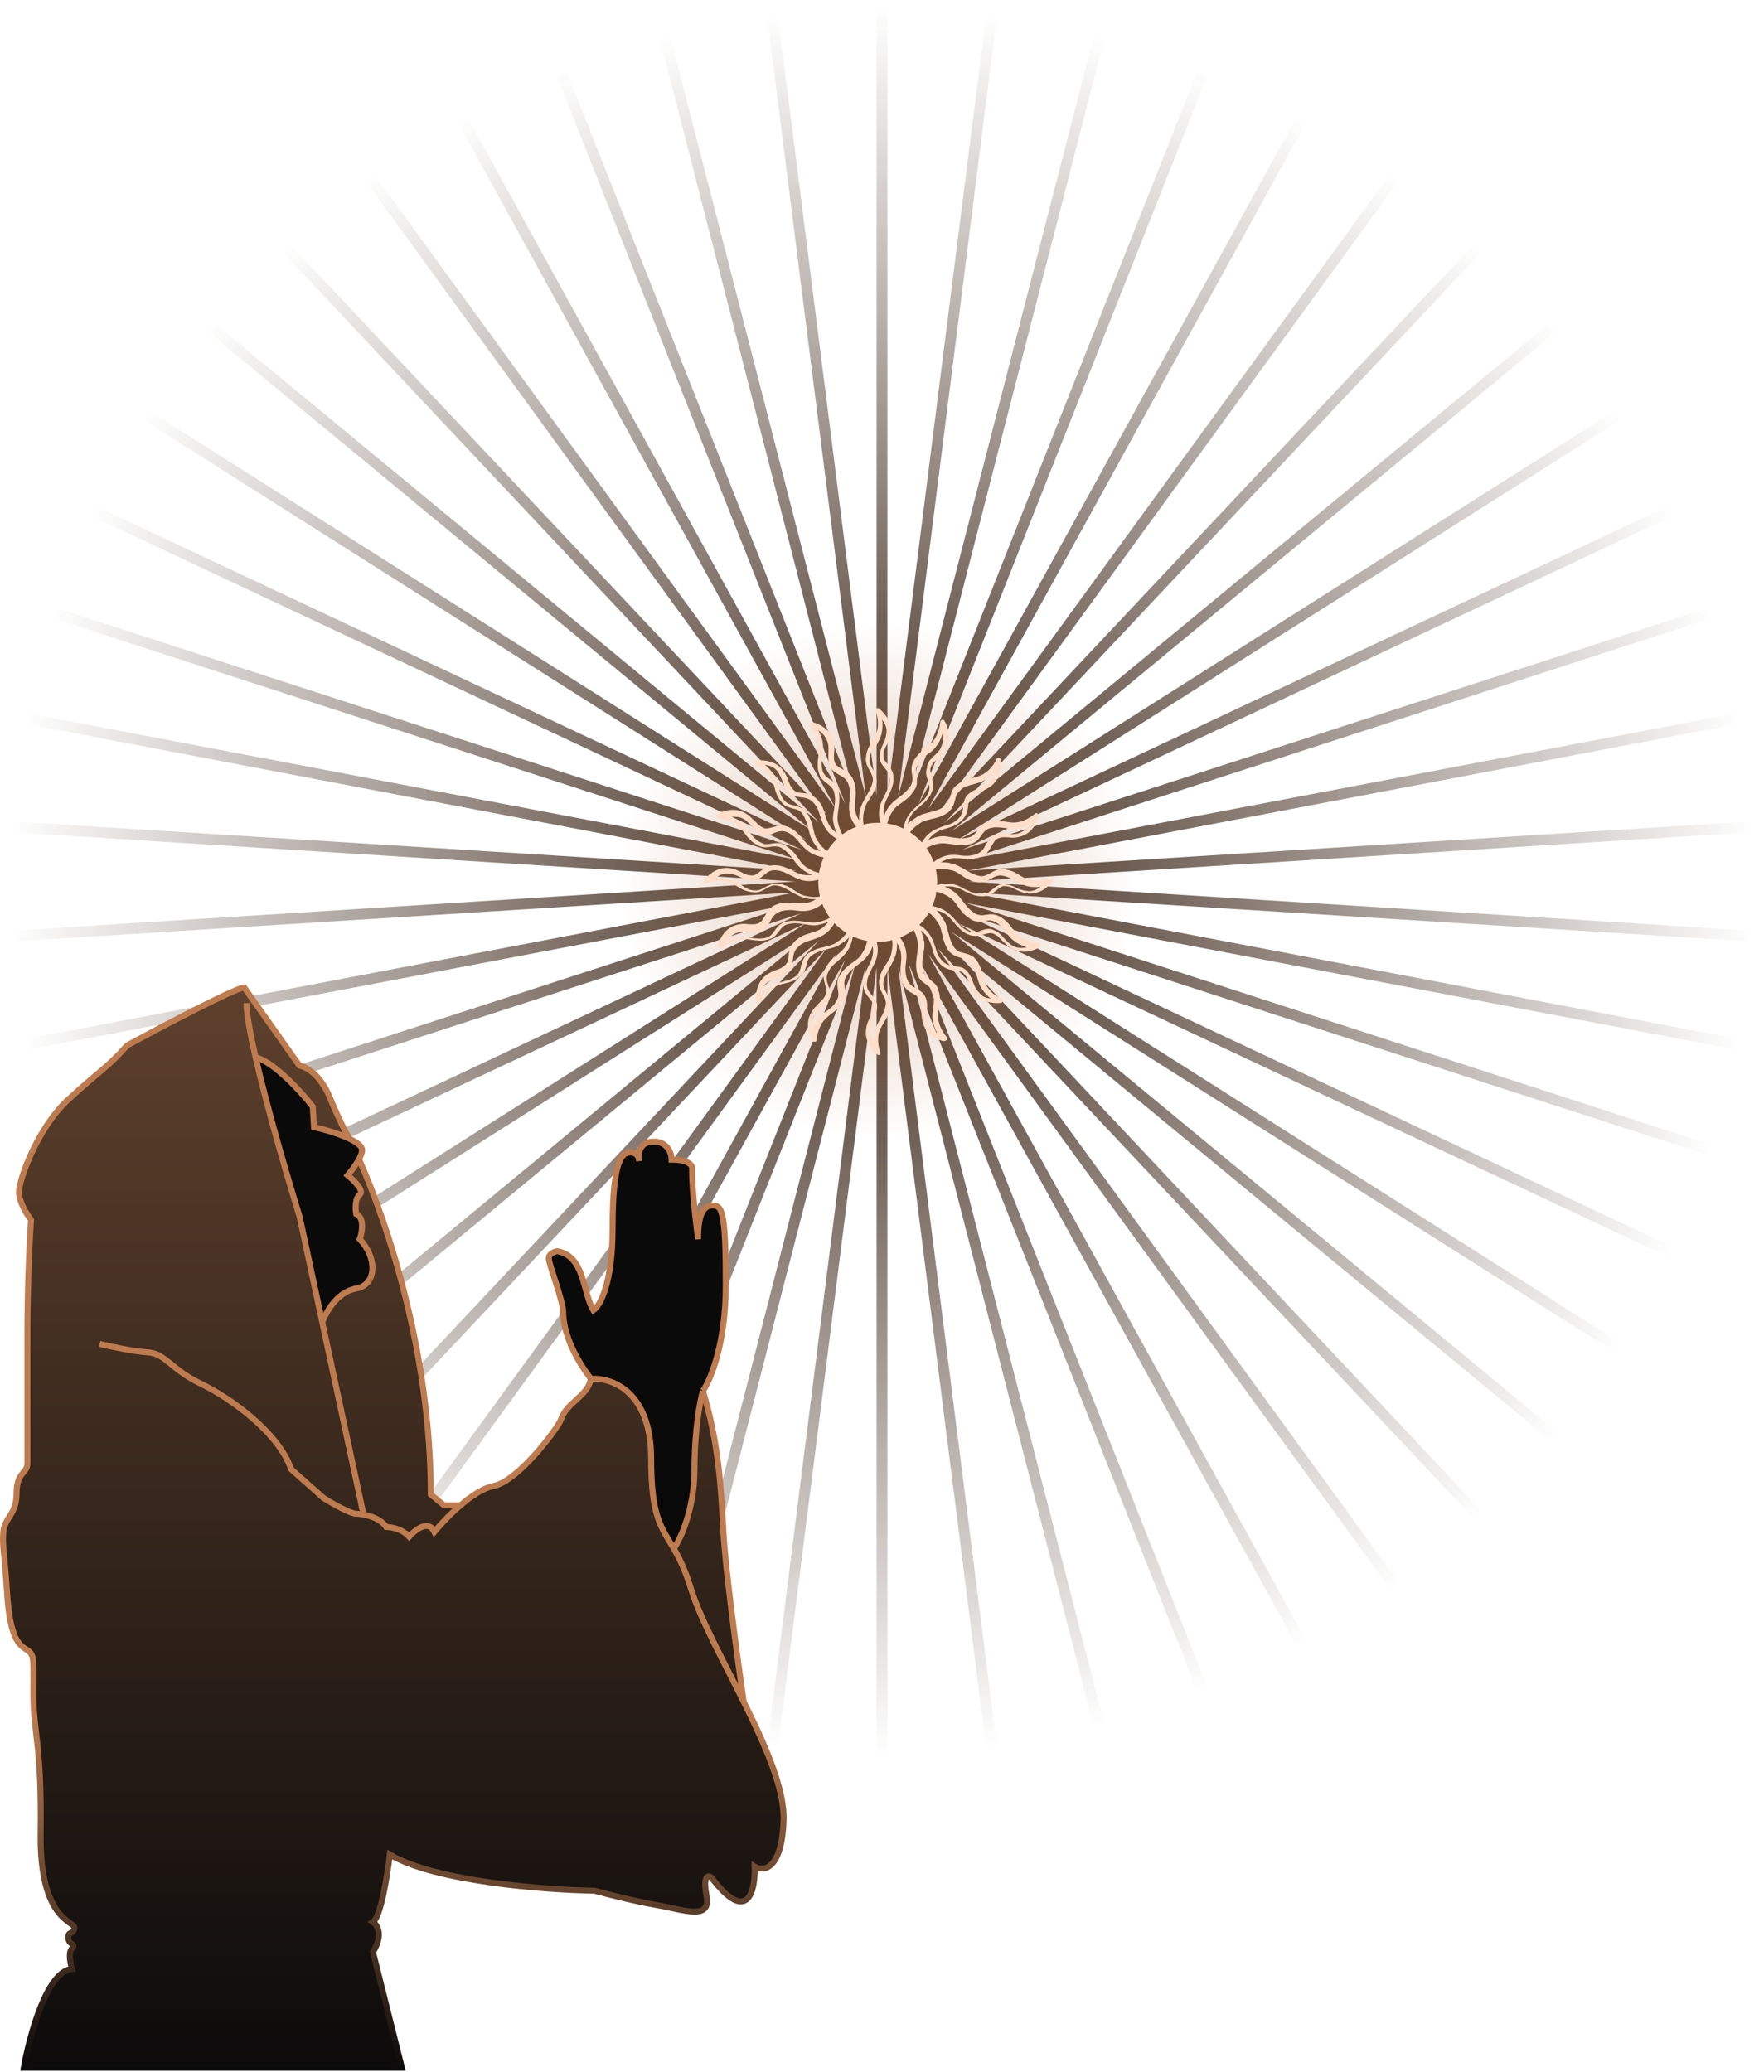
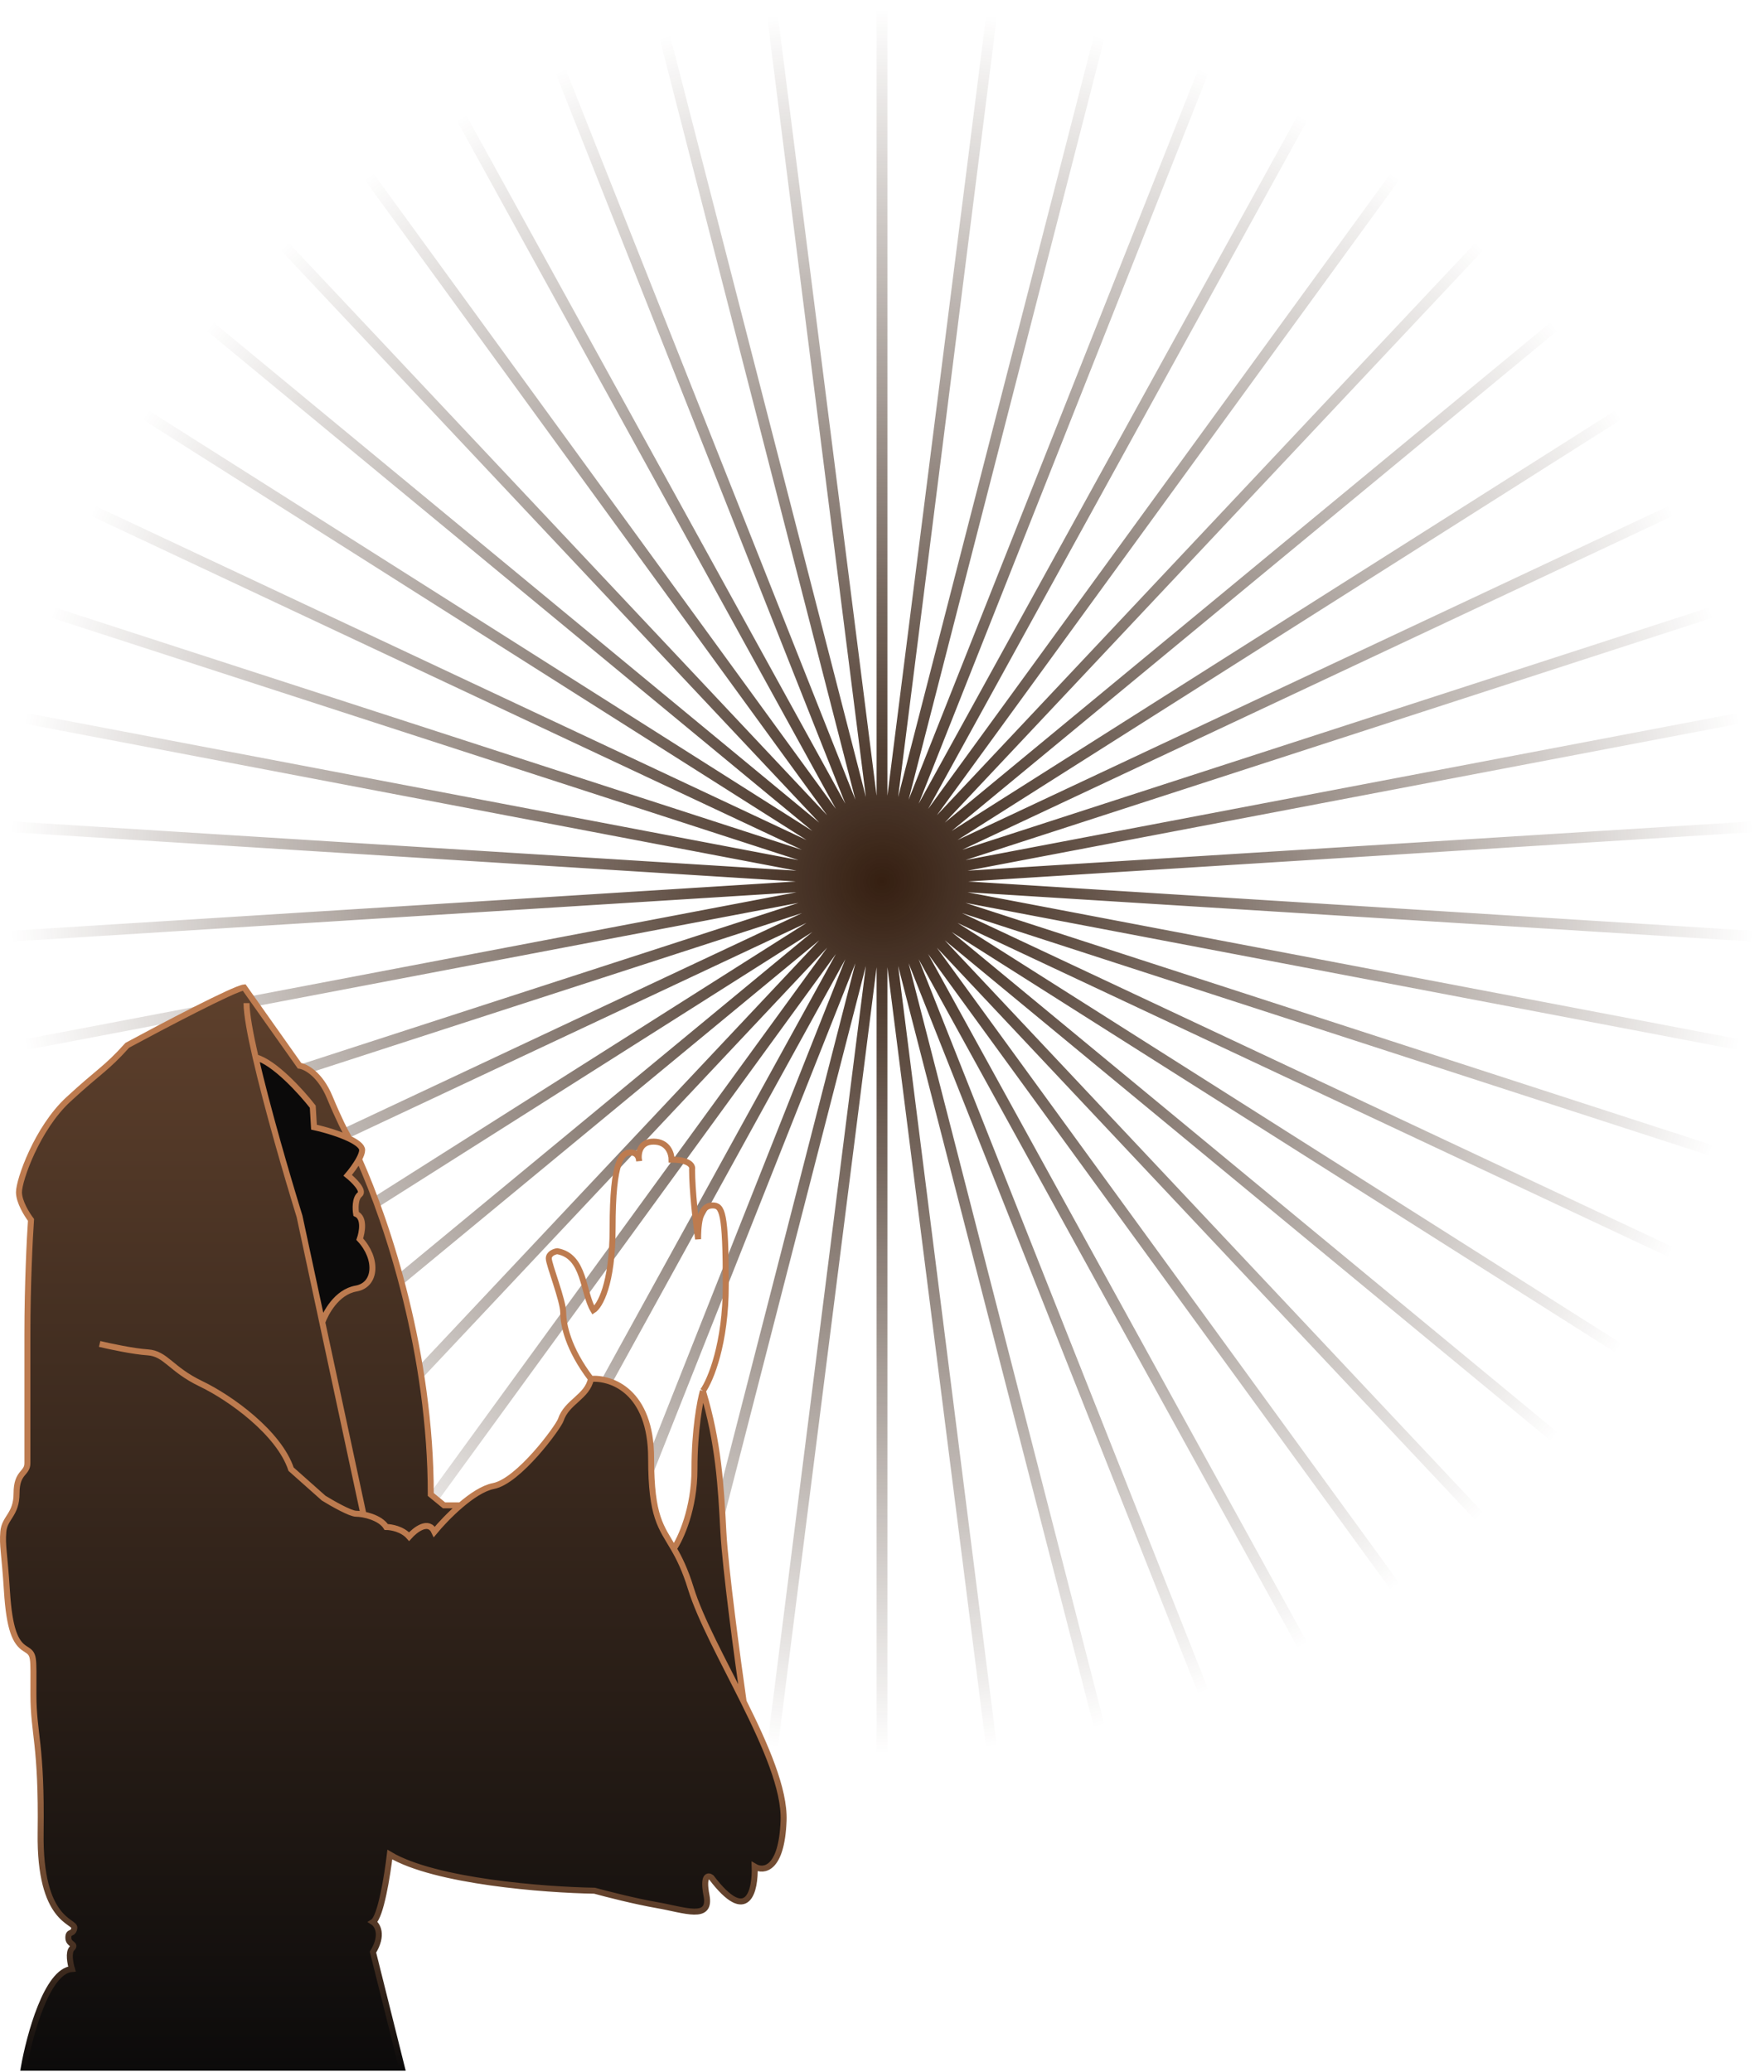
<svg xmlns="http://www.w3.org/2000/svg" width="590" height="693" viewBox="0 0 590 693" fill="none">
  <path d="M258.886 2.991L332.715 586.355M222.535 9.81L369.028 579.337M187.327 21.123L404.174 567.832M153.816 36.752L437.598 552.02M122.532 56.449L468.774 532.151M93.968 79.906L497.208 508.539M68.575 106.751L522.454 481.556M46.752 136.561L544.113 451.627M28.845 168.866L561.843 419.224M15.134 203.157L575.364 384.859M5.838 238.893L584.465 349.073M1.101 275.51L589 312.431M1 312.43L588.899 275.51M5.535 349.073L584.163 238.893M14.635 384.859L574.866 203.157M28.157 419.224L561.156 168.866M45.887 451.627L543.248 136.561M67.546 481.556L521.425 106.751M92.792 508.539L496.032 79.906M121.227 532.152L467.468 56.45M152.402 552.02L436.184 36.752M185.826 567.832L402.674 21.123M220.972 579.337L367.465 9.81M257.285 586.355L331.114 2.991M294.193 588.774L294.193 0.774M331.114 586.557L257.285 3.193M367.465 579.738L220.972 10.211M402.673 568.425L185.826 21.716M436.184 552.796L152.402 37.528M467.468 533.098L121.226 57.396M496.032 509.642L92.792 81.008M521.425 482.797L67.546 107.992M543.248 452.987L45.887 137.921M561.155 420.682L28.157 170.324M574.866 386.391L14.636 204.689M584.162 350.655L5.535 240.475M588.899 314.038L1 277.117M589 277.117L1.101 314.038M584.465 240.475L5.837 350.655M575.365 204.689L15.134 386.391M561.843 170.324L28.844 420.682M544.113 137.921L46.752 452.987M522.454 107.992L68.575 482.797M497.208 81.009L93.968 509.642M468.773 57.396L122.532 533.098M437.598 37.528L153.816 552.796M404.174 21.716L187.326 568.425M369.028 10.211L222.535 579.738M332.715 3.193L258.886 586.557M295.807 0.774L295.807 588.774" stroke="url(#paint0_radial_1_376)" stroke-width="2" />
  <path d="M100.181 406.736L107.786 442.177C108.876 439.223 112.485 432.069 119.11 430.9C125.956 429.692 126.359 420.832 120.318 414.388C121.124 412.105 122.01 407.219 119.11 405.93C118.841 404.319 118.707 400.775 120.318 399.486C121.929 398.198 118.304 394.653 116.291 393.042C117.315 391.847 118.992 389.663 120.077 387.651C120.697 386.5 121.124 385.406 121.124 384.585C121.124 383.336 119.385 382.009 116.819 380.777C113.591 379.228 109.052 377.83 105.014 376.933L104.611 370.086C100.851 365.253 91.761 355.185 85.48 353.574C89.383 370.576 96.154 393.74 100.181 406.736Z" fill="#0B0A0A" />
-   <path d="M197.644 461.105C204.356 460.569 217.781 465.133 217.781 487.686C217.781 507.431 221.14 510.582 225.366 517.892C227.671 514.536 232.28 504.521 232.28 491.311C232.28 478.101 234.159 468.355 235.099 465.133C237.65 461.508 242.751 449.345 242.751 429.692C242.751 405.125 241.543 403.111 238.321 403.111C235.099 403.111 233.488 406.333 233.488 414.388C232.817 409.555 231.474 398.117 231.474 391.029C231.743 389.955 230.749 387.807 224.628 387.807C224.628 385.793 223.419 381.766 218.587 381.766C214.257 381.766 213.483 385.214 213.658 387.477C213.726 387.747 213.754 388.001 213.754 388.21C213.712 387.986 213.679 387.739 213.658 387.477C213.42 386.529 212.69 385.39 210.934 385.39C208.115 385.39 204.893 387.404 204.893 410.763C204.893 429.45 200.598 436.807 198.45 438.149C194.825 432.108 195.63 420.026 186.367 418.415C185.428 418.549 183.548 419.221 183.548 420.832C183.548 422.845 188.381 434.927 188.381 438.955C188.381 442.982 189.992 451.037 197.644 461.105Z" fill="#0B0A0A" />
  <path d="M24.063 658.448C15.686 659.092 9.833 680.733 7.954 691.473H134.414L124.748 652.81C128.292 647.01 126.225 643.681 124.748 642.741C127.326 641.13 129.581 627.034 130.387 620.188C145.53 629.209 182.34 632.001 198.852 632.27C202.745 633.344 212.384 635.814 219.795 637.103C229.058 638.714 237.918 642.338 236.307 633.881C235.018 627.115 236.844 627.034 237.918 627.84C250.161 643.949 252.685 632.136 252.417 624.215C255.37 625.96 261.438 625.343 262.082 608.911C262.496 598.363 256.006 583.672 248.721 569.04C241.82 555.179 234.206 541.37 231.071 531.182C229.141 524.908 227.174 521.019 225.366 517.892C221.14 510.582 217.781 507.431 217.781 487.686C217.781 465.133 204.356 460.568 197.644 461.105C196.436 467.147 189.589 468.758 187.576 474.799C186.77 477.215 173.48 495.338 165.022 496.949C161.632 497.595 157.628 500.29 154.004 503.393H148.51L144.08 499.768C144.08 452.862 129.83 409.548 120.077 387.651C118.992 389.663 117.315 391.847 116.291 393.042C118.304 394.653 121.929 398.198 120.318 399.486C118.707 400.775 118.841 404.319 119.11 405.93C122.01 407.219 121.124 412.105 120.318 414.388C126.359 420.832 125.956 429.692 119.11 430.9C112.485 432.069 108.876 439.223 107.786 442.177L100.181 406.736C96.154 393.74 89.383 370.576 85.48 353.574C91.761 355.185 100.851 365.253 104.611 370.086L105.014 376.933C109.052 377.83 113.591 379.228 116.819 380.777C116.64 380.425 116.464 380.083 116.291 379.752C115.619 378.678 113.471 374.597 110.25 366.864C107.028 359.132 102.195 356.662 100.181 356.393L81.655 330.215C78.433 330.537 54.269 343.237 42.589 349.547C35.34 357.601 33.393 357.943 22.855 367.67C12.384 377.336 6.343 394.653 6.343 398.681C6.343 401.903 9.028 406.199 10.37 407.944C9.967 413.716 9.162 429.45 9.162 446.204V489.297C9.162 492.922 5.537 492.116 5.537 499.366C5.537 506.615 1.51 507.421 1.107 512.253C0.704 517.086 1.51 519.1 2.315 531.988C3.121 544.875 5.135 549.305 8.356 551.319C11.578 553.333 11.176 553.333 11.176 566.623C11.176 579.914 13.995 583.136 13.592 612.938C13.189 642.741 25.271 642.338 24.869 644.755C24.466 647.171 22.855 645.56 22.855 647.977C22.855 650.393 25.674 649.99 24.063 651.601C22.774 652.89 23.526 656.703 24.063 658.448Z" fill="url(#paint1_linear_1_376)" />
  <path d="M231.071 531.182C234.206 541.37 241.82 555.179 248.721 569.04C246.731 555.212 242.59 524.497 241.945 512.253C241.14 496.949 240.334 482.451 235.099 465.133C234.159 468.355 232.28 478.101 232.28 491.311C232.28 504.521 227.671 514.536 225.366 517.892C227.174 521.019 229.141 524.908 231.071 531.182Z" fill="url(#paint2_linear_1_376)" />
  <path d="M9.162 489.297C9.162 492.922 5.537 492.116 5.537 499.366C5.537 506.615 1.51 507.421 1.107 512.253C0.704 517.086 1.51 519.1 2.315 531.988C3.121 544.875 5.135 549.305 8.356 551.319C11.578 553.333 11.176 553.333 11.176 566.623C11.176 579.914 13.995 583.136 13.592 612.938C13.189 642.741 25.271 642.338 24.869 644.755C24.466 647.171 22.855 645.56 22.855 647.977C22.855 650.393 25.674 649.99 24.063 651.601C22.774 652.89 23.526 656.703 24.063 658.448C15.686 659.092 9.833 680.733 7.954 691.473H134.414L124.748 652.81C128.292 647.01 126.225 643.681 124.748 642.741C127.326 641.13 129.581 627.034 130.387 620.188C145.53 629.209 182.34 632.001 198.852 632.27C202.745 633.344 212.384 635.814 219.795 637.103C229.058 638.714 237.918 642.338 236.307 633.881C235.018 627.115 236.844 627.034 237.918 627.84C250.161 643.949 252.685 632.136 252.417 624.215C255.37 625.96 261.438 625.343 262.082 608.911C262.496 598.363 256.006 583.672 248.721 569.04M9.162 489.297C9.162 485.673 9.162 467.147 9.162 446.204M9.162 489.297V446.204M9.162 446.204C9.162 429.45 9.967 413.716 10.37 407.944C9.028 406.199 6.343 401.903 6.343 398.681C6.343 394.653 12.384 377.336 22.855 367.67C33.393 357.943 35.34 357.601 42.589 349.547C54.269 343.237 78.433 330.537 81.655 330.215L100.181 356.393C102.195 356.662 107.028 359.132 110.25 366.864C113.471 374.597 115.619 378.678 116.291 379.752C116.464 380.083 116.64 380.425 116.819 380.777M154.041 503.393H154.004M82.46 335.451C82.46 339.04 83.657 345.635 85.48 353.574M121.526 506.212L107.786 442.177M33.326 449.426C36.682 450.232 44.603 451.923 49.436 452.245C55.477 452.648 57.088 457.884 67.156 462.716C77.225 467.549 93.335 479.229 97.362 491.311L108.236 500.977C111.055 502.722 117.177 506.212 119.11 506.212C121.526 506.212 127.165 507.421 129.178 510.642C130.789 510.642 134.575 511.287 136.83 513.864C138.844 511.582 143.355 508.065 145.288 512.253C147.163 509.976 150.395 506.483 154.004 503.393M197.644 461.105C196.436 467.147 189.589 468.758 187.576 474.799C186.77 477.215 173.48 495.338 165.022 496.949C161.632 497.595 157.628 500.29 154.004 503.393M197.644 461.105C204.356 460.568 217.781 465.133 217.781 487.686C217.781 507.431 221.14 510.582 225.366 517.892M197.644 461.105C189.992 451.037 188.381 442.982 188.381 438.955C188.381 434.927 183.548 422.845 183.548 420.832C183.548 419.221 185.428 418.549 186.367 418.415C195.63 420.026 194.825 432.108 198.45 438.149C200.598 436.807 204.893 429.45 204.893 410.763C204.893 387.404 208.115 385.39 210.934 385.39C213.19 385.39 213.754 387.27 213.754 388.21C213.351 386.062 213.754 381.766 218.587 381.766C223.419 381.766 224.628 385.793 224.628 387.807C230.749 387.807 231.743 389.955 231.474 391.029C231.474 398.117 232.817 409.555 233.488 414.388C233.488 406.333 235.099 403.111 238.321 403.111C241.543 403.111 242.751 405.125 242.751 429.692C242.751 449.345 237.65 461.508 235.099 465.133M248.721 569.04C241.82 555.179 234.206 541.37 231.071 531.182C229.141 524.908 227.174 521.019 225.366 517.892M248.721 569.04C246.731 555.212 242.59 524.497 241.945 512.253C241.14 496.949 240.334 482.451 235.099 465.133M225.366 517.892C227.671 514.536 232.28 504.521 232.28 491.311C232.28 478.101 234.159 468.355 235.099 465.133M107.786 442.177L100.181 406.736C96.154 393.74 89.383 370.576 85.48 353.574M107.786 442.177C108.876 439.223 112.485 432.069 119.11 430.9C125.956 429.692 126.359 420.832 120.318 414.388C121.124 412.105 122.01 407.219 119.11 405.93C118.841 404.319 118.707 400.775 120.318 399.486C121.929 398.198 118.304 394.653 116.291 393.042C117.315 391.847 118.992 389.663 120.077 387.651M85.48 353.574C91.761 355.185 100.851 365.253 104.611 370.086L105.014 376.933C109.052 377.83 113.591 379.228 116.819 380.777M116.819 380.777C119.385 382.009 121.124 383.336 121.124 384.585C121.124 385.406 120.697 386.5 120.077 387.651M120.077 387.651C129.83 409.548 144.08 452.862 144.08 499.768L148.51 503.393H154.004" stroke="url(#paint3_linear_1_376)" stroke-width="2" />
-   <circle cx="293.792" cy="294.371" r="86.589" fill="url(#paint4_radial_1_376)" />
-   <path fill-rule="evenodd" clip-rule="evenodd" d="M293.375 352.56C293.375 352.768 293.583 352.768 293.792 352.768H294.209C294.418 352.56 294.627 352.35 294.418 351.932C294.418 351.932 293.166 348.587 294.001 345.241C294.418 343.987 295.044 342.941 295.671 341.896C296.714 340.224 297.549 338.76 297.758 336.251C297.967 334.578 297.132 333.115 296.506 332.069C296.442 331.942 296.378 331.816 296.316 331.693C295.761 330.6 295.274 329.642 295.462 328.515C295.814 326.576 296.611 325.232 297.352 323.981C297.491 323.747 297.627 323.518 297.758 323.288C297.911 322.981 298.077 322.674 298.246 322.361C298.768 321.394 299.321 320.369 299.637 319.106C300.054 317.642 300.054 316.388 300.054 315.343C301.708 318.035 301.519 320.112 301.313 322.386L301.307 322.451C301.098 324.124 301.098 325.797 301.516 327.679C302.288 330.58 303.954 331.513 305.356 332.299C305.469 332.362 305.581 332.425 305.69 332.487C305.81 332.559 305.927 332.628 306.041 332.696C306.92 333.216 307.617 333.629 307.987 334.369C308.485 335.368 308.455 336.234 308.421 337.178C308.413 337.42 308.404 337.667 308.404 337.923C308.195 339.178 308.195 340.642 308.822 342.523C310.283 346.914 315.293 348.169 315.502 348.169C315.919 348.169 316.128 348.169 316.754 347.75C316.963 347.542 316.963 347.123 316.754 346.914C316.754 346.914 314.249 344.196 313.832 340.851C313.623 339.597 313.831 338.344 314.04 337.09L314.04 337.087C314.069 336.828 314.102 336.569 314.135 336.309C314.34 334.68 314.552 333.007 313.832 331.024C313.456 329.517 312.401 328.688 311.433 327.927C311.326 327.844 311.221 327.761 311.118 327.679C310.074 326.842 309.03 326.006 308.822 324.751C308.293 322.809 308.508 321.313 308.714 319.888C308.752 319.626 308.789 319.366 308.822 319.106C308.862 318.823 308.91 318.539 308.959 318.254C309.161 317.068 309.367 315.855 309.03 314.506C308.822 313.252 308.405 312.208 307.987 311.162C310.492 313.044 311.118 314.924 311.744 317.015C311.77 317.105 311.796 317.196 311.822 317.288C312.216 318.684 312.656 320.241 313.832 321.615C315.669 324.069 317.707 324.323 319.358 324.528C319.395 324.533 319.432 324.538 319.468 324.542C320.512 324.542 321.347 324.751 322.182 325.379C323.225 326.424 323.643 327.26 324.06 328.515C324.478 329.769 325.104 331.233 326.357 332.697C329.291 335.831 333.875 335.478 334.612 335.421C334.661 335.417 334.693 335.414 334.707 335.414C334.915 335.414 335.333 335.206 335.333 334.787C335.333 334.369 335.333 334.16 334.915 333.951C334.707 333.951 331.575 332.487 329.905 329.56C329.279 328.306 328.862 327.26 328.653 326.006C328.636 325.939 328.62 325.872 328.603 325.805C328.2 324.183 327.751 322.376 326.148 320.569C325.3 319.551 324.177 319.221 323.114 318.91C322.868 318.838 322.625 318.766 322.39 318.688C321.138 318.479 320.094 318.061 319.259 317.015C318.007 315.133 317.589 313.461 317.171 311.788C317.088 311.496 317.013 311.204 316.938 310.912C316.638 309.74 316.337 308.569 315.502 307.397C315.395 307.237 315.291 307.079 315.19 306.926C314.503 305.882 313.933 305.017 313.205 304.47C316.118 305.053 317.405 306.541 318.746 308.092C318.847 308.209 318.948 308.326 319.05 308.443C320.094 309.697 321.138 310.952 322.808 311.997C325.397 313.479 327.166 312.992 328.697 312.571C328.895 312.516 329.088 312.463 329.279 312.415C329.517 312.368 329.744 312.309 329.966 312.252C330.715 312.059 331.396 311.884 332.202 312.206C333.418 312.728 334.055 313.395 334.717 314.086C334.85 314.226 334.984 314.366 335.124 314.506C335.439 314.758 335.735 315.049 336.046 315.354C336.766 316.061 337.569 316.849 338.881 317.433C343.057 319.524 347.44 317.015 347.649 316.806C348.066 316.597 348.066 316.388 348.066 315.97C347.857 315.552 347.649 315.343 347.231 315.343C347.231 315.343 343.683 315.133 340.969 313.043C340.022 312.284 339.419 311.526 338.692 310.611C338.617 310.517 338.542 310.422 338.464 310.325C337.42 308.861 336.168 307.397 334.08 306.352C332.41 305.516 330.949 305.724 329.697 305.934C328.444 306.143 327.4 306.143 326.148 305.516C324.269 304.261 323.225 303.007 322.182 301.543C322.04 301.365 321.897 301.181 321.752 300.993C321.044 300.076 320.263 299.065 319.05 298.198C318.007 297.361 316.963 296.943 315.919 296.525C318.842 296.107 320.721 296.943 322.599 297.989C322.896 298.116 323.194 298.253 323.495 298.391C324.672 298.93 325.904 299.495 327.4 299.661C330.463 300.07 332.128 298.678 333.372 297.639C333.399 297.616 333.427 297.593 333.454 297.57C333.576 297.479 333.693 297.387 333.808 297.298C334.481 296.773 335.068 296.316 335.959 296.316C337.42 296.316 338.464 296.734 339.507 297.361C340.76 297.988 342.013 298.616 344.1 298.825C348.536 299.018 351.368 295.642 351.938 294.962C351.985 294.906 352.017 294.868 352.033 294.852C352.241 294.643 352.241 294.225 352.033 294.016C351.824 293.807 351.615 293.598 351.198 293.807C351.198 293.807 347.857 295.061 344.517 294.225C343.265 294.016 342.221 293.389 341.178 292.761C339.507 291.716 338.046 290.88 335.541 290.671C333.871 290.462 332.41 291.298 331.366 291.925C331.239 291.989 331.114 292.053 330.991 292.115C329.9 292.671 328.943 293.158 327.818 292.971C325.881 292.618 324.539 291.819 323.289 291.076C323.057 290.938 322.828 290.802 322.599 290.671C322.292 290.517 321.985 290.351 321.672 290.181C320.708 289.659 319.685 289.104 318.424 288.789C316.963 288.371 315.71 288.371 314.667 288.371C317.354 286.715 319.426 286.903 321.696 287.11L321.764 287.116C323.434 287.326 325.104 287.326 326.983 286.907C329.879 286.134 330.811 284.466 331.595 283.061C331.659 282.947 331.721 282.835 331.784 282.725C331.855 282.606 331.924 282.49 331.991 282.377C332.511 281.495 332.923 280.796 333.663 280.426C334.659 279.926 335.524 279.957 336.467 279.99C336.709 279.999 336.956 280.008 337.212 280.008C338.464 280.216 339.925 280.216 341.804 279.589C346.188 278.126 347.44 273.108 347.44 272.899C347.44 272.69 347.231 272.271 347.023 272.062C346.814 271.853 346.396 271.853 346.188 272.062C346.188 272.062 343.474 274.571 340.134 274.989C338.882 275.198 337.629 274.989 336.377 274.78C336.118 274.752 335.858 274.719 335.598 274.686C333.972 274.48 332.302 274.268 330.323 274.989C328.818 275.366 327.991 276.422 327.232 277.392C327.148 277.498 327.065 277.604 326.983 277.707C326.148 278.752 325.312 279.798 324.06 280.008C322.121 280.537 320.629 280.321 319.206 280.115C318.944 280.078 318.684 280.04 318.424 280.008C318.142 279.967 317.86 279.919 317.576 279.87C316.391 279.668 315.179 279.461 313.832 279.798C312.581 280.007 311.538 280.425 310.496 280.842L310.492 280.844C312.371 278.335 314.249 277.707 316.337 277.08C316.427 277.054 316.519 277.028 316.611 277.002C318.004 276.607 319.559 276.166 320.929 274.989C323.379 273.149 323.632 271.109 323.838 269.455C323.842 269.418 323.847 269.381 323.852 269.344C323.852 268.299 324.06 267.462 324.687 266.626C325.73 265.581 326.565 265.162 327.818 264.744C329.07 264.326 330.531 263.699 331.993 262.444C335.123 259.505 334.77 254.913 334.713 254.176C334.709 254.126 334.707 254.094 334.707 254.081C334.707 253.872 334.498 253.454 334.08 253.454C333.663 253.454 333.454 253.454 333.245 253.872C333.245 254.081 331.784 257.217 328.862 258.89C327.609 259.517 326.565 259.935 325.313 260.145C325.247 260.161 325.18 260.178 325.113 260.194C323.493 260.598 321.69 261.047 319.885 262.653C318.665 263.527 318.318 264.692 317.994 265.784C317.93 265.999 317.867 266.211 317.798 266.417C317.589 267.672 317.171 268.717 316.128 269.553C314.25 270.808 312.58 271.226 310.91 271.644C310.618 271.727 310.325 271.803 310.033 271.878C308.864 272.179 307.694 272.48 306.525 273.317C306.365 273.424 306.209 273.527 306.056 273.628C305.013 274.317 304.149 274.887 303.603 275.617C304.185 272.7 305.671 271.41 307.22 270.067C307.336 269.966 307.453 269.865 307.569 269.762C308.822 268.717 310.074 267.672 311.118 265.999C312.597 263.406 312.111 261.634 311.691 260.1C311.636 259.902 311.583 259.708 311.535 259.517C311.488 259.279 311.429 259.051 311.372 258.829C311.18 258.079 311.005 257.397 311.327 256.59C311.848 255.372 312.513 254.734 313.203 254.072C313.342 253.938 313.483 253.803 313.623 253.663C313.875 253.348 314.164 253.051 314.469 252.74C315.175 252.018 315.962 251.214 316.545 249.899C318.633 245.718 316.128 241.327 315.919 241.118C315.71 240.7 315.502 240.7 315.084 240.7C314.666 240.909 314.458 241.118 314.458 241.536C314.458 241.536 314.249 245.09 312.162 247.809C311.404 248.757 310.647 249.361 309.733 250.09C309.64 250.164 309.545 250.24 309.448 250.318C307.987 251.363 306.525 252.617 305.482 254.708C304.647 256.381 304.856 257.845 305.064 259.099C305.273 260.354 305.273 261.399 304.647 262.653C303.394 264.535 302.142 265.581 300.68 266.626C300.503 266.768 300.319 266.911 300.132 267.056C299.217 267.765 298.207 268.548 297.34 269.762C296.506 270.808 296.088 271.853 295.671 272.899C295.253 269.971 296.088 268.09 297.132 266.208C297.259 265.91 297.395 265.612 297.533 265.311C298.072 264.131 298.636 262.898 298.802 261.399C299.21 258.331 297.821 256.664 296.783 255.418C296.76 255.391 296.737 255.363 296.714 255.336C296.623 255.214 296.532 255.096 296.442 254.981C295.919 254.307 295.462 253.719 295.462 252.827C295.462 251.363 295.879 250.318 296.506 249.272C297.132 248.018 297.758 246.763 297.967 244.672C298.159 240.43 294.801 237.611 294.114 237.034C294.056 236.985 294.017 236.952 294.001 236.936C293.792 236.727 293.375 236.727 293.166 236.936C292.957 237.145 292.748 237.355 292.957 237.773C292.957 237.773 294.209 241.118 293.375 244.463C292.957 245.716 292.332 246.761 291.707 247.805L291.704 247.809C290.661 249.481 289.825 250.945 289.617 253.454C289.408 255.127 290.243 256.59 290.869 257.635C290.933 257.762 290.996 257.887 291.058 258.01C291.614 259.103 292.101 260.062 291.913 261.19C291.561 263.129 290.764 264.474 290.022 265.725C289.884 265.958 289.748 266.188 289.617 266.417C289.463 266.725 289.297 267.032 289.128 267.346C288.606 268.312 288.053 269.336 287.738 270.599C287.321 272.062 287.321 273.317 287.321 274.362C285.667 271.67 285.855 269.593 286.062 267.319L286.068 267.253C286.277 265.581 286.277 263.908 285.859 262.026C285.087 259.125 283.422 258.192 282.02 257.407C281.906 257.343 281.794 257.28 281.684 257.217C281.565 257.146 281.449 257.077 281.336 257.01C280.456 256.489 279.758 256.076 279.388 255.336C278.89 254.337 278.92 253.472 278.954 252.528C278.962 252.285 278.971 252.037 278.971 251.781C279.18 250.527 279.18 249.063 278.553 247.181C277.092 242.791 272.082 241.536 271.873 241.536C271.665 241.536 271.247 241.745 271.038 241.954C270.83 242.163 270.83 242.582 271.038 242.791C271.038 242.791 273.543 245.509 273.961 248.854C274.17 250.108 273.961 251.363 273.752 252.617C273.723 252.877 273.69 253.136 273.658 253.397C273.452 255.026 273.241 256.698 273.961 258.681C274.337 260.188 275.391 261.016 276.359 261.777C276.466 261.861 276.571 261.943 276.675 262.026C277.718 262.863 278.762 263.699 278.971 264.953C279.5 266.895 279.284 268.39 279.079 269.816C279.041 270.078 279.003 270.338 278.971 270.599C278.931 270.882 278.882 271.164 278.834 271.449C278.632 272.636 278.425 273.849 278.762 275.198C278.971 276.453 279.388 277.499 279.806 278.544C277.301 276.662 276.675 274.78 276.048 272.69C276.023 272.599 275.997 272.507 275.971 272.415C275.576 271.019 275.136 269.462 273.961 268.09C272.123 265.636 270.086 265.382 268.435 265.176C268.398 265.172 268.361 265.167 268.325 265.162C267.281 265.162 266.446 264.953 265.611 264.326C264.567 263.281 264.15 262.444 263.732 261.19C263.315 259.935 262.688 258.472 261.436 257.008C258.501 253.873 253.917 254.227 253.181 254.284C253.131 254.288 253.099 254.29 253.086 254.29C252.877 254.29 252.46 254.499 252.46 254.917C252.251 255.336 252.46 255.545 252.877 255.754C252.877 255.754 256.008 257.217 257.678 259.308C258.305 260.563 258.722 261.608 258.931 262.863C258.948 262.929 258.964 262.996 258.981 263.063C259.384 264.685 259.832 266.492 261.436 268.299C262.308 269.522 263.472 269.869 264.561 270.194C264.776 270.258 264.987 270.321 265.193 270.39C266.446 270.599 267.49 271.017 268.325 272.062C269.577 273.944 269.994 275.616 270.412 277.289C270.495 277.581 270.571 277.875 270.646 278.167C270.946 279.338 271.247 280.509 272.082 281.68C272.189 281.84 272.292 281.997 272.393 282.151C273.081 283.195 273.65 284.06 274.378 284.607C271.466 284.024 270.179 282.536 268.837 280.985C268.736 280.868 268.635 280.752 268.533 280.635C267.49 279.381 266.445 278.125 264.776 277.08C262.187 275.599 260.418 276.086 258.887 276.507C258.689 276.561 258.496 276.614 258.305 276.662C258.067 276.71 257.839 276.768 257.618 276.825C256.869 277.018 256.188 277.194 255.382 276.871C254.166 276.349 253.528 275.682 252.867 274.991C252.734 274.852 252.6 274.712 252.46 274.571C252.145 274.319 251.849 274.029 251.538 273.723C250.817 273.016 250.014 272.228 248.702 271.644C244.527 269.553 240.144 272.062 239.935 272.271C239.517 272.48 239.517 272.69 239.517 273.108C239.726 273.526 239.935 273.735 240.352 273.735C240.352 273.735 243.901 273.944 246.615 276.035C247.562 276.793 248.165 277.552 248.892 278.467C248.967 278.561 249.042 278.656 249.12 278.753C250.164 280.216 251.416 281.68 253.503 282.725C255.173 283.562 256.635 283.353 257.887 283.144C259.14 282.935 260.183 282.935 261.436 283.562C263.315 284.816 264.358 286.071 265.402 287.534C265.544 287.712 265.686 287.897 265.832 288.085C266.54 289.001 267.321 290.013 268.533 290.88C269.577 291.716 270.621 292.134 271.665 292.552C268.742 292.971 266.863 292.134 264.985 291.089C264.687 290.961 264.39 290.825 264.089 290.687C262.911 290.147 261.68 289.583 260.183 289.416C257.121 289.007 255.456 290.399 254.212 291.438C254.185 291.461 254.157 291.484 254.13 291.507C254.008 291.599 253.89 291.69 253.776 291.78C253.103 292.304 252.516 292.761 251.625 292.761C250.164 292.761 249.12 292.344 248.076 291.716C246.824 291.089 245.571 290.462 243.484 290.252C239.047 290.059 236.214 293.437 235.645 294.116C235.598 294.172 235.567 294.209 235.551 294.225C235.342 294.434 235.342 294.852 235.551 295.061C235.76 295.27 235.969 295.48 236.386 295.27C236.386 295.27 239.726 294.016 243.066 294.852C244.319 295.061 245.362 295.689 246.406 296.316C248.076 297.361 249.537 298.198 252.042 298.407C253.712 298.616 255.173 297.78 256.217 297.152C256.416 297.052 256.605 296.953 256.787 296.856C257.751 296.347 258.537 295.931 259.766 296.107C261.702 296.459 263.045 297.258 264.294 298.001C264.526 298.139 264.756 298.276 264.985 298.407C265.292 298.561 265.599 298.727 265.912 298.897C266.876 299.419 267.899 299.973 269.16 300.289C270.621 300.707 271.873 300.707 272.917 300.707C270.23 302.363 268.157 302.174 265.888 301.967L265.82 301.961C264.15 301.752 262.48 301.752 260.601 302.17C257.705 302.944 256.773 304.612 255.989 306.016C255.925 306.13 255.862 306.242 255.8 306.352C255.728 306.471 255.66 306.588 255.593 306.701C255.073 307.583 254.661 308.282 253.921 308.652C252.924 309.151 252.06 309.121 251.117 309.087C250.875 309.079 250.628 309.07 250.372 309.07C249.12 308.861 247.659 308.861 245.78 309.488C241.396 310.952 240.144 315.97 240.144 316.179C240.144 316.388 240.352 316.806 240.561 317.015C240.77 317.224 241.187 317.224 241.396 317.015C241.396 317.015 244.11 314.506 247.45 314.088C248.702 313.879 249.955 314.088 251.207 314.297C251.466 314.326 251.726 314.359 251.986 314.392C253.612 314.598 255.282 314.809 257.261 314.088C258.766 313.711 259.592 312.656 260.352 311.686C260.436 311.579 260.518 311.473 260.601 311.37C261.436 310.325 262.271 309.279 263.523 309.07C265.462 308.54 266.955 308.756 268.378 308.962C268.64 309 268.9 309.037 269.16 309.07C269.442 309.11 269.724 309.159 270.008 309.207C271.193 309.409 272.405 309.616 273.752 309.279C275.003 309.07 276.046 308.653 277.089 308.235L277.092 308.234C275.213 310.743 273.335 311.37 271.247 311.997C271.156 312.023 271.065 312.049 270.973 312.075C269.579 312.47 268.025 312.911 266.655 314.088C264.204 315.929 263.951 317.969 263.746 319.623C263.741 319.66 263.737 319.697 263.732 319.733C263.732 320.779 263.523 321.615 262.897 322.451C261.853 323.497 261.018 323.915 259.766 324.333C258.513 324.751 257.052 325.379 255.591 326.633C252.461 329.572 252.814 334.164 252.871 334.902C252.875 334.951 252.877 334.983 252.877 334.996C252.877 335.206 253.086 335.624 253.503 335.624C253.921 335.624 254.13 335.624 254.338 335.206C254.338 334.996 255.8 331.86 258.722 330.188C259.975 329.56 261.018 329.142 262.271 328.933C262.337 328.916 262.404 328.9 262.471 328.883C264.09 328.479 265.894 328.03 267.698 326.424C268.919 325.55 269.266 324.385 269.59 323.294C269.654 323.079 269.717 322.867 269.786 322.661C269.995 321.406 270.412 320.361 271.456 319.524C273.335 318.27 275.005 317.852 276.675 317.433C276.967 317.35 277.26 317.274 277.552 317.199C278.721 316.898 279.89 316.597 281.058 315.761C281.219 315.653 281.377 315.549 281.53 315.448C282.572 314.76 283.435 314.19 283.981 313.461C283.398 316.378 281.912 317.667 280.364 319.011C280.248 319.112 280.131 319.213 280.015 319.315C278.762 320.361 277.51 321.406 276.466 323.078C274.987 325.671 275.473 327.444 275.893 328.977C275.948 329.175 276.001 329.369 276.048 329.56C276.096 329.799 276.154 330.026 276.211 330.248C276.404 330.998 276.579 331.68 276.257 332.487C275.736 333.706 275.07 334.345 274.379 335.007C274.241 335.14 274.101 335.274 273.961 335.414C273.709 335.73 273.419 336.026 273.114 336.338C272.408 337.059 271.621 337.864 271.038 339.178C268.951 343.36 271.456 347.75 271.665 347.959C271.873 348.378 272.082 348.378 272.5 348.378C272.917 348.378 273.126 348.169 273.126 347.75C273.126 347.75 273.335 344.196 275.422 341.478C276.179 340.53 276.937 339.926 277.849 339.198C277.943 339.123 278.039 339.047 278.136 338.969C279.597 337.923 281.058 336.669 282.102 334.578C282.937 332.905 282.728 331.442 282.52 330.188C282.311 328.933 282.311 327.888 282.937 326.633C284.189 324.751 285.442 323.706 286.903 322.661C287.08 322.519 287.264 322.377 287.451 322.231C288.366 321.522 289.377 320.739 290.243 319.524C291.078 318.479 291.496 317.433 291.913 316.388C292.33 319.315 291.496 321.197 290.452 323.078C290.325 323.376 290.189 323.673 290.051 323.974C289.512 325.154 288.948 326.388 288.782 327.888C288.373 330.956 289.763 332.623 290.801 333.869C290.824 333.896 290.847 333.924 290.869 333.951C290.961 334.073 291.052 334.19 291.141 334.305C291.665 334.979 292.122 335.567 292.122 336.46C292.122 337.923 291.704 338.969 291.078 340.014L291.077 340.017C290.451 341.271 289.825 342.525 289.617 344.614C289.23 349.066 292.6 351.905 293.269 352.468C293.323 352.513 293.359 352.544 293.375 352.56ZM290.052 314.671C288.366 314.369 286.755 313.853 285.245 313.154C284.599 317.413 282.574 319.252 280.642 321.006C280.572 321.07 280.502 321.133 280.432 321.197C280.379 321.241 280.326 321.285 280.274 321.329C279.091 322.314 278.1 323.14 277.301 324.542C276.048 326.633 276.466 328.096 277.092 329.769C277.51 331.024 277.927 332.278 277.301 333.742C276.675 335.414 275.631 336.46 274.587 337.296C274.425 337.459 274.254 337.622 274.079 337.789C273.354 338.482 272.546 339.254 271.873 340.432C271.038 342.105 271.247 343.778 271.456 345.033C271.873 343.778 272.5 342.105 273.543 340.851C274.378 339.596 275.422 338.76 276.466 338.133C277.927 337.087 279.18 336.042 280.015 334.16C280.641 333.115 280.432 331.86 280.223 330.815C280.015 329.351 279.806 327.679 280.849 326.215C282.311 323.915 283.772 322.87 285.233 321.824C286.486 320.988 287.529 320.151 288.156 319.106C289.386 317.257 289.823 315.863 290.052 314.671ZM283.128 312.013C281.647 311.095 280.296 309.988 279.108 308.725C276.927 312.43 274.487 313.296 272.034 314.166C271.911 314.209 271.788 314.253 271.665 314.297C270.204 314.715 268.741 315.134 267.49 316.179C265.611 317.642 265.402 319.106 265.193 320.779C265.159 320.988 265.13 321.197 265.101 321.406C264.956 322.451 264.811 323.497 263.941 324.542C262.688 325.797 261.436 326.424 260.183 326.842C260.048 326.897 259.909 326.951 259.766 327.007C258.811 327.38 257.697 327.814 256.426 328.724C254.965 329.978 254.547 331.442 254.338 332.905C255.173 331.86 256.426 330.606 257.887 329.769C258.826 329.142 259.766 328.868 260.705 328.593C261.018 328.502 261.331 328.41 261.645 328.306C263.315 327.888 264.985 327.469 266.446 326.215C267.281 325.379 267.698 324.333 267.907 323.078C268.325 321.615 268.742 320.151 270.203 318.897C272.291 317.433 274.17 317.015 276.048 316.597C276.316 316.521 276.576 316.451 276.829 316.384C277.961 316.082 278.953 315.817 279.806 315.133C281.401 314.117 282.392 313.1 283.128 312.013ZM277.575 306.888C276.543 305.49 275.69 303.952 275.049 302.308C271.447 305.041 268.579 304.835 266.028 304.47C264.567 304.261 263.106 304.261 261.436 304.679C259.14 305.307 258.305 306.77 257.678 308.025C257.62 308.122 257.562 308.22 257.504 308.32C256.929 309.297 256.29 310.383 254.965 310.952C253.577 311.647 252.477 311.62 251.306 311.591C251.068 311.585 250.828 311.579 250.581 311.579C250.334 311.579 250.087 311.571 249.836 311.563C248.818 311.529 247.746 311.494 246.406 311.997C244.736 312.624 243.484 313.879 242.857 314.924C244.11 314.297 245.571 313.67 247.241 313.461C248.61 313.265 249.796 313.436 251.142 313.63C251.233 313.643 251.324 313.657 251.416 313.67C253.086 313.879 254.756 314.088 256.635 313.461C257.678 313.043 258.513 312.206 259.14 311.161C259.975 309.906 261.018 308.652 262.897 308.234C265.099 307.682 266.978 307.939 268.534 308.151C268.749 308.18 268.957 308.209 269.16 308.234C269.252 308.247 269.343 308.26 269.433 308.273C270.779 308.467 271.965 308.639 273.335 308.443C275.306 308.02 276.613 307.501 277.575 306.888ZM274.263 299.82C273.89 298.295 273.692 296.702 273.692 295.061C273.692 294.775 273.698 294.49 273.71 294.206C269.339 295.335 266.953 294.048 264.567 292.761C264.169 292.591 263.787 292.404 263.407 292.219C262.393 291.725 261.399 291.241 260.183 291.089C257.832 290.696 256.768 291.593 255.611 292.569C255.535 292.633 255.459 292.697 255.382 292.761C254.338 293.598 253.295 294.434 251.834 294.434C250.182 294.434 249.015 293.95 248.048 293.549C247.915 293.493 247.785 293.44 247.659 293.389C246.615 292.761 245.362 292.344 243.692 292.134C242.022 291.925 240.352 292.761 239.309 293.598C239.824 293.672 240.366 293.719 240.924 293.769C241.948 293.859 243.029 293.955 244.11 294.225C245.276 294.559 246.176 295.025 247.128 295.519C247.369 295.644 247.614 295.771 247.867 295.898C249.329 296.943 250.581 297.78 252.669 297.78C253.921 297.78 254.756 297.361 255.8 296.734C255.895 296.686 255.991 296.637 256.089 296.588C257.277 295.986 258.656 295.286 260.392 295.48C262.897 295.898 264.567 296.943 266.028 297.989C267.281 298.825 268.325 299.452 269.786 299.661C271.629 300.087 272.991 300.031 274.263 299.82ZM273.943 291.888C274.234 290.068 274.771 288.33 275.519 286.71C271.268 286.063 269.432 284.034 267.68 282.099C267.616 282.029 267.553 281.959 267.49 281.889C267.446 281.837 267.403 281.785 267.36 281.733C266.375 280.548 265.55 279.554 264.15 278.753C262.062 277.499 260.601 277.917 258.931 278.544C257.887 279.171 256.635 279.589 255.173 279.171C253.503 278.544 252.46 277.499 251.625 276.453C251.463 276.291 251.3 276.12 251.133 275.945C250.442 275.218 249.671 274.409 248.494 273.735C246.824 272.899 245.154 273.108 243.901 273.317C245.154 273.735 246.824 274.362 248.076 275.408C249.329 276.244 250.164 277.289 250.79 278.335C251.834 279.798 252.877 281.053 254.756 281.889C255.8 282.516 257.052 282.307 258.096 282.098C259.557 281.889 261.227 281.68 262.688 282.725C264.985 284.189 266.028 285.653 267.072 287.116C267.907 288.371 268.742 289.416 269.786 290.043C271.494 291.184 272.813 291.644 273.943 291.888ZM276.659 284.589C277.575 283.107 278.681 281.753 279.941 280.563C276.242 278.378 275.378 275.934 274.509 273.478C274.466 273.354 274.422 273.231 274.378 273.108C273.961 271.644 273.543 270.18 272.5 268.926C271.038 267.044 269.577 266.835 267.907 266.626C267.698 266.591 267.49 266.562 267.281 266.533C266.237 266.388 265.193 266.243 264.15 265.372C262.897 264.117 262.271 262.863 261.853 261.608C261.799 261.472 261.745 261.333 261.689 261.19C261.317 260.233 260.883 259.118 259.975 257.845C258.722 256.381 257.261 255.963 255.8 255.754C256.843 256.59 258.096 257.845 258.931 259.308C259.557 260.249 259.831 261.19 260.105 262.131C260.196 262.444 260.288 262.758 260.392 263.072C260.81 264.744 261.227 266.417 262.48 267.881C263.315 268.717 264.358 269.135 265.611 269.344C267.072 269.762 268.533 270.181 269.786 271.644C271.247 273.735 271.665 275.617 272.082 277.499C272.159 277.767 272.228 278.028 272.296 278.282C272.597 279.415 272.861 280.408 273.543 281.262C274.558 282.86 275.573 283.852 276.659 284.589ZM281.776 279.027C283.171 277.994 284.706 277.14 286.348 276.498C283.62 272.89 283.825 270.017 284.189 267.462C284.398 265.999 284.398 264.535 283.981 262.863C283.354 260.563 281.893 259.726 280.641 259.099C280.544 259.041 280.445 258.983 280.346 258.924C279.37 258.348 278.286 257.709 277.718 256.381C277.019 254.98 277.052 253.726 277.081 252.618C277.087 252.403 277.092 252.194 277.092 251.99C277.092 251.743 277.1 251.495 277.108 251.244C277.142 250.224 277.177 249.151 276.675 247.809C276.048 246.136 274.796 244.881 273.752 244.254C274.378 245.509 275.005 246.972 275.213 248.645C275.409 250.017 275.238 251.205 275.044 252.554C275.031 252.644 275.018 252.735 275.005 252.827C274.796 254.499 274.587 256.172 275.213 258.054C275.631 259.099 276.466 259.935 277.51 260.563C278.762 261.399 280.015 262.444 280.432 264.326C280.982 266.531 280.727 268.413 280.515 269.972C280.485 270.187 280.457 270.396 280.432 270.599C280.419 270.691 280.406 270.782 280.392 270.873C280.199 272.221 280.028 273.409 280.223 274.78C280.646 276.755 281.163 278.064 281.776 279.027ZM288.832 275.711C288.621 274.436 288.565 273.072 288.991 271.226C289.199 269.762 289.825 268.717 290.661 267.462C291.704 265.999 292.748 264.326 293.166 261.817C293.359 260.078 292.66 258.697 292.059 257.507C292.01 257.409 291.961 257.313 291.913 257.217C291.287 256.172 290.869 255.336 290.869 254.081C290.869 251.99 291.704 250.736 293.166 249.272C293.293 249.017 293.42 248.771 293.545 248.528C294.038 247.576 294.503 246.675 294.835 245.509C295.253 243.627 295.253 241.954 295.044 240.7C295.879 241.745 296.714 243.209 296.506 245.09C296.297 246.763 295.879 248.018 295.253 249.063C295.202 249.19 295.149 249.32 295.093 249.453C294.693 250.422 294.209 251.591 294.209 253.245C294.209 254.708 295.044 255.754 295.879 256.799C295.943 256.876 296.007 256.952 296.071 257.028C297.046 258.187 297.941 259.253 297.549 261.608C297.397 262.825 296.914 263.821 296.421 264.837C296.236 265.217 296.05 265.6 295.879 265.999C294.595 268.388 293.31 270.778 294.437 275.157C294.154 275.145 293.869 275.139 293.583 275.139C291.946 275.139 290.354 275.337 288.832 275.711ZM296.752 275.39C298.665 275.697 300.488 276.277 302.178 277.09C302.871 273.041 304.847 271.248 306.734 269.534C306.804 269.471 306.873 269.408 306.943 269.344C306.996 269.3 307.048 269.257 307.1 269.213C308.283 268.227 309.274 267.401 310.074 265.999C311.327 263.908 310.909 262.444 310.283 260.772C309.866 259.517 309.448 258.263 310.074 256.799C310.074 255.09 310.935 254.243 311.875 253.319C311.97 253.226 312.066 253.132 312.162 253.036C312.324 252.873 312.494 252.711 312.669 252.544C313.394 251.851 314.203 251.079 314.875 249.899C315.71 248.227 315.502 246.554 315.293 245.3C314.875 246.554 314.249 248.227 313.205 249.481C312.371 250.736 311.327 251.572 310.283 252.199C308.822 253.245 307.569 254.29 306.734 256.172C306.108 257.217 306.317 258.472 306.525 259.517C306.734 260.981 306.943 262.653 305.899 264.117C304.438 266.417 302.977 267.462 301.516 268.508C300.263 269.344 299.219 270.18 298.593 271.226C297.455 272.937 296.995 274.258 296.752 275.39ZM304.385 278.33C305.845 279.277 307.174 280.412 308.337 281.699C310.5 278.092 312.914 277.236 315.341 276.375C315.464 276.332 315.587 276.288 315.71 276.244C317.171 275.826 318.633 275.408 319.885 274.362C321.764 272.899 321.973 271.435 322.182 269.762C322.217 269.553 322.245 269.344 322.274 269.135C322.419 268.09 322.564 267.044 323.434 265.999C324.687 264.744 325.939 264.117 327.192 263.699C327.327 263.645 327.466 263.59 327.609 263.535C328.564 263.162 329.677 262.727 330.949 261.817C332.41 260.563 332.828 259.099 333.036 257.635C332.202 258.681 330.949 259.935 329.488 260.772C328.549 261.399 327.609 261.673 326.67 261.948C326.357 262.039 326.044 262.131 325.73 262.235C324.06 262.653 322.39 263.072 320.929 264.326C320.094 265.162 319.676 266.208 319.468 267.462C319.05 268.926 318.633 270.39 317.171 271.644C315.084 273.108 313.205 273.526 311.327 273.944C311.059 274.021 310.798 274.09 310.544 274.158C309.413 274.46 308.421 274.725 307.569 275.408C306.071 276.362 305.106 277.317 304.385 278.33ZM309.864 283.613C310.864 285.037 311.682 286.598 312.286 288.263C315.907 285.499 318.787 285.705 321.347 286.071C322.808 286.28 324.269 286.28 325.939 285.862C328.235 285.234 329.07 283.771 329.697 282.516C329.755 282.42 329.813 282.321 329.871 282.221C330.446 281.244 331.084 280.158 332.41 279.589C333.809 278.889 335.061 278.922 336.167 278.951C336.382 278.957 336.591 278.962 336.794 278.962C337.041 278.962 337.288 278.97 337.539 278.979C338.557 279.012 339.628 279.047 340.969 278.544C342.639 277.917 343.891 276.662 344.517 275.617C343.265 276.244 341.804 276.871 340.134 277.08C338.764 277.276 337.577 277.105 336.23 276.91C336.14 276.897 336.05 276.884 335.959 276.871C334.289 276.662 332.619 276.453 330.74 277.08C329.697 277.499 328.862 278.335 328.235 279.38C327.4 280.635 326.357 281.889 324.478 282.307C322.276 282.859 320.397 282.602 318.841 282.39C318.626 282.361 318.418 282.333 318.216 282.307C318.124 282.294 318.032 282.281 317.942 282.268C316.596 282.074 315.41 281.902 314.04 282.098C312.112 282.512 310.82 283.017 309.864 283.613ZM313.004 290.739C313.312 292.131 313.474 293.577 313.474 295.061C313.474 295.367 313.467 295.671 313.453 295.973C317.96 294.747 320.384 296.054 322.808 297.361C323.206 297.532 323.588 297.719 323.968 297.904C324.982 298.398 325.976 298.882 327.192 299.034C329.543 299.427 330.607 298.529 331.764 297.553C331.84 297.49 331.916 297.426 331.993 297.361C333.036 296.525 334.08 295.689 335.541 295.689C337.191 295.689 338.358 296.173 339.325 296.573C339.459 296.629 339.589 296.683 339.716 296.734C340.76 297.361 342.012 297.78 343.683 297.989C345.353 298.198 347.023 297.361 348.066 296.525C346.814 296.734 345.144 296.734 343.474 296.316C342.309 295.983 341.41 295.517 340.459 295.024C340.217 294.898 339.971 294.771 339.716 294.643C338.256 293.807 336.793 292.971 334.707 292.761C333.454 292.761 332.619 293.18 331.575 293.807C331.48 293.855 331.384 293.903 331.287 293.953C330.099 294.555 328.719 295.255 326.983 295.061C324.478 294.643 322.808 293.598 321.347 292.552C320.094 291.716 319.05 291.089 317.589 290.88C315.694 290.442 314.308 290.513 313.004 290.739ZM313.229 298.194C312.963 299.883 312.485 301.502 311.822 303.023C315.95 303.698 317.759 305.697 319.486 307.606C319.55 307.676 319.613 307.746 319.676 307.816C319.721 307.869 319.765 307.922 319.809 307.975C320.793 309.159 321.618 310.151 323.016 310.952C325.104 312.206 326.565 311.788 328.235 311.161C329.487 310.743 330.741 310.325 332.202 310.952C333.871 311.579 334.915 312.624 335.75 313.67C335.913 313.832 336.075 314.003 336.242 314.178C336.934 314.905 337.704 315.714 338.881 316.388C340.552 317.224 342.221 317.015 343.474 316.806C342.221 316.388 340.552 315.761 339.299 314.715C338.046 313.879 337.212 312.834 336.585 311.788C335.541 310.325 334.498 309.07 332.619 308.234C331.575 307.606 330.323 307.816 329.279 308.025C327.818 308.234 326.148 308.443 324.687 307.397C322.39 305.934 321.347 304.47 320.303 303.007C319.468 301.752 318.633 300.707 317.589 300.079C315.778 298.87 314.404 298.426 313.229 298.194ZM310.686 305.239C309.799 306.731 308.724 308.097 307.492 309.303C310.967 311.446 311.81 313.831 312.657 316.227C312.701 316.35 312.744 316.474 312.788 316.597C313.205 318.061 313.623 319.524 314.666 320.779C316.128 322.661 317.589 322.87 319.259 323.078C319.468 323.113 319.677 323.142 319.886 323.172C320.93 323.317 321.973 323.462 323.016 324.333C324.269 325.587 324.895 326.842 325.313 328.096C325.367 328.232 325.421 328.371 325.477 328.514C325.849 329.471 326.283 330.586 327.192 331.86C328.444 333.324 329.905 333.742 331.366 333.951C330.323 333.115 329.07 331.86 328.235 330.397C327.609 329.456 327.335 328.515 327.061 327.575C326.97 327.261 326.879 326.947 326.774 326.633C326.357 324.96 325.939 323.288 324.687 321.824C323.852 320.988 322.808 320.569 321.555 320.361C320.094 319.942 318.633 319.524 317.38 318.061C315.919 315.97 315.502 314.088 315.084 312.207C315.008 311.938 314.938 311.676 314.87 311.422C314.569 310.289 314.305 309.296 313.623 308.443C312.663 306.933 311.704 305.964 310.686 305.239ZM305.565 310.965C304.19 312.006 302.676 312.872 301.056 313.53C303.534 316.987 303.33 319.765 302.977 322.242C302.768 323.706 302.768 325.17 303.185 326.842C303.812 329.142 305.273 329.978 306.525 330.606C306.622 330.664 306.721 330.722 306.821 330.781C307.796 331.356 308.88 331.996 309.448 333.324C310.147 334.725 310.114 335.979 310.085 337.087C310.08 337.302 310.074 337.511 310.074 337.715C310.074 337.962 310.066 338.21 310.058 338.46C310.024 339.48 309.989 340.554 310.492 341.896C311.118 343.569 312.371 344.823 313.414 345.45C312.788 344.196 312.162 342.733 311.953 341.06C311.757 339.689 311.928 338.5 312.122 337.152C312.135 337.062 312.148 336.97 312.162 336.878C312.371 335.206 312.579 333.533 311.953 331.651C311.535 330.606 310.7 329.769 309.657 329.142C308.404 328.306 307.152 327.26 306.734 325.379C306.184 323.174 306.439 321.293 306.651 319.734C306.68 319.519 306.709 319.309 306.734 319.106C306.747 319.015 306.76 318.924 306.773 318.834C306.967 317.485 307.139 316.297 306.943 314.924C306.561 313.14 306.102 311.899 305.565 310.965ZM298.395 314.397C298.551 315.559 298.556 316.826 298.175 318.479C297.967 319.942 297.34 320.988 296.506 322.242C295.462 323.706 294.418 325.379 294.001 327.888C293.808 329.626 294.506 331.008 295.107 332.198C295.157 332.296 295.205 332.392 295.253 332.487C295.879 333.533 296.297 334.369 296.297 335.624C296.088 337.714 295.254 339.177 294.419 340.64C294.293 340.893 294.165 341.14 294.04 341.382C293.547 342.336 293.081 343.237 292.748 344.405C292.33 346.078 292.33 347.75 292.539 349.005C291.704 347.959 290.869 346.496 291.078 344.614C291.287 342.941 291.704 341.687 292.33 340.642C292.381 340.515 292.435 340.385 292.49 340.251C292.891 339.283 293.375 338.113 293.375 336.46C293.375 334.996 292.539 333.951 291.704 332.905C291.64 332.829 291.576 332.753 291.513 332.677C290.538 331.518 289.642 330.452 290.034 328.096C290.186 326.88 290.67 325.884 291.163 324.868C291.348 324.488 291.534 324.105 291.704 323.706C292.946 321.396 294.188 319.087 293.252 314.981C293.362 314.983 293.473 314.984 293.583 314.984C295.242 314.984 296.854 314.781 298.395 314.397Z" fill="#FFDEC9" />
  <defs>
    <radialGradient id="paint0_radial_1_376" cx="0" cy="0" r="1" gradientUnits="userSpaceOnUse" gradientTransform="translate(295 294.774) rotate(90) scale(294)">
      <stop stop-color="#351F11" />
      <stop offset="1" stop-color="#351F11" stop-opacity="0" />
    </radialGradient>
    <linearGradient id="paint1_linear_1_376" x1="131.551" y1="330.215" x2="131.551" y2="691.473" gradientUnits="userSpaceOnUse">
      <stop stop-color="#5E402C" />
      <stop offset="1" stop-color="#0C0B0B" />
    </linearGradient>
    <linearGradient id="paint2_linear_1_376" x1="131.551" y1="330.215" x2="131.551" y2="691.473" gradientUnits="userSpaceOnUse">
      <stop stop-color="#5E402C" />
      <stop offset="1" stop-color="#0C0B0B" />
    </linearGradient>
    <linearGradient id="paint3_linear_1_376" x1="131.551" y1="330.215" x2="131.551" y2="691.473" gradientUnits="userSpaceOnUse">
      <stop offset="0.672" stop-color="#BD7B4F" />
      <stop offset="1" stop-color="#0C0B0B" />
    </linearGradient>
    <radialGradient id="paint4_radial_1_376" cx="0" cy="0" r="1" gradientUnits="userSpaceOnUse" gradientTransform="translate(293.792 294.371) rotate(90) scale(86.589)">
      <stop stop-color="#BD7B4F" stop-opacity="0.48" />
      <stop offset="1" stop-color="#BD7B4F" stop-opacity="0" />
    </radialGradient>
  </defs>
</svg>